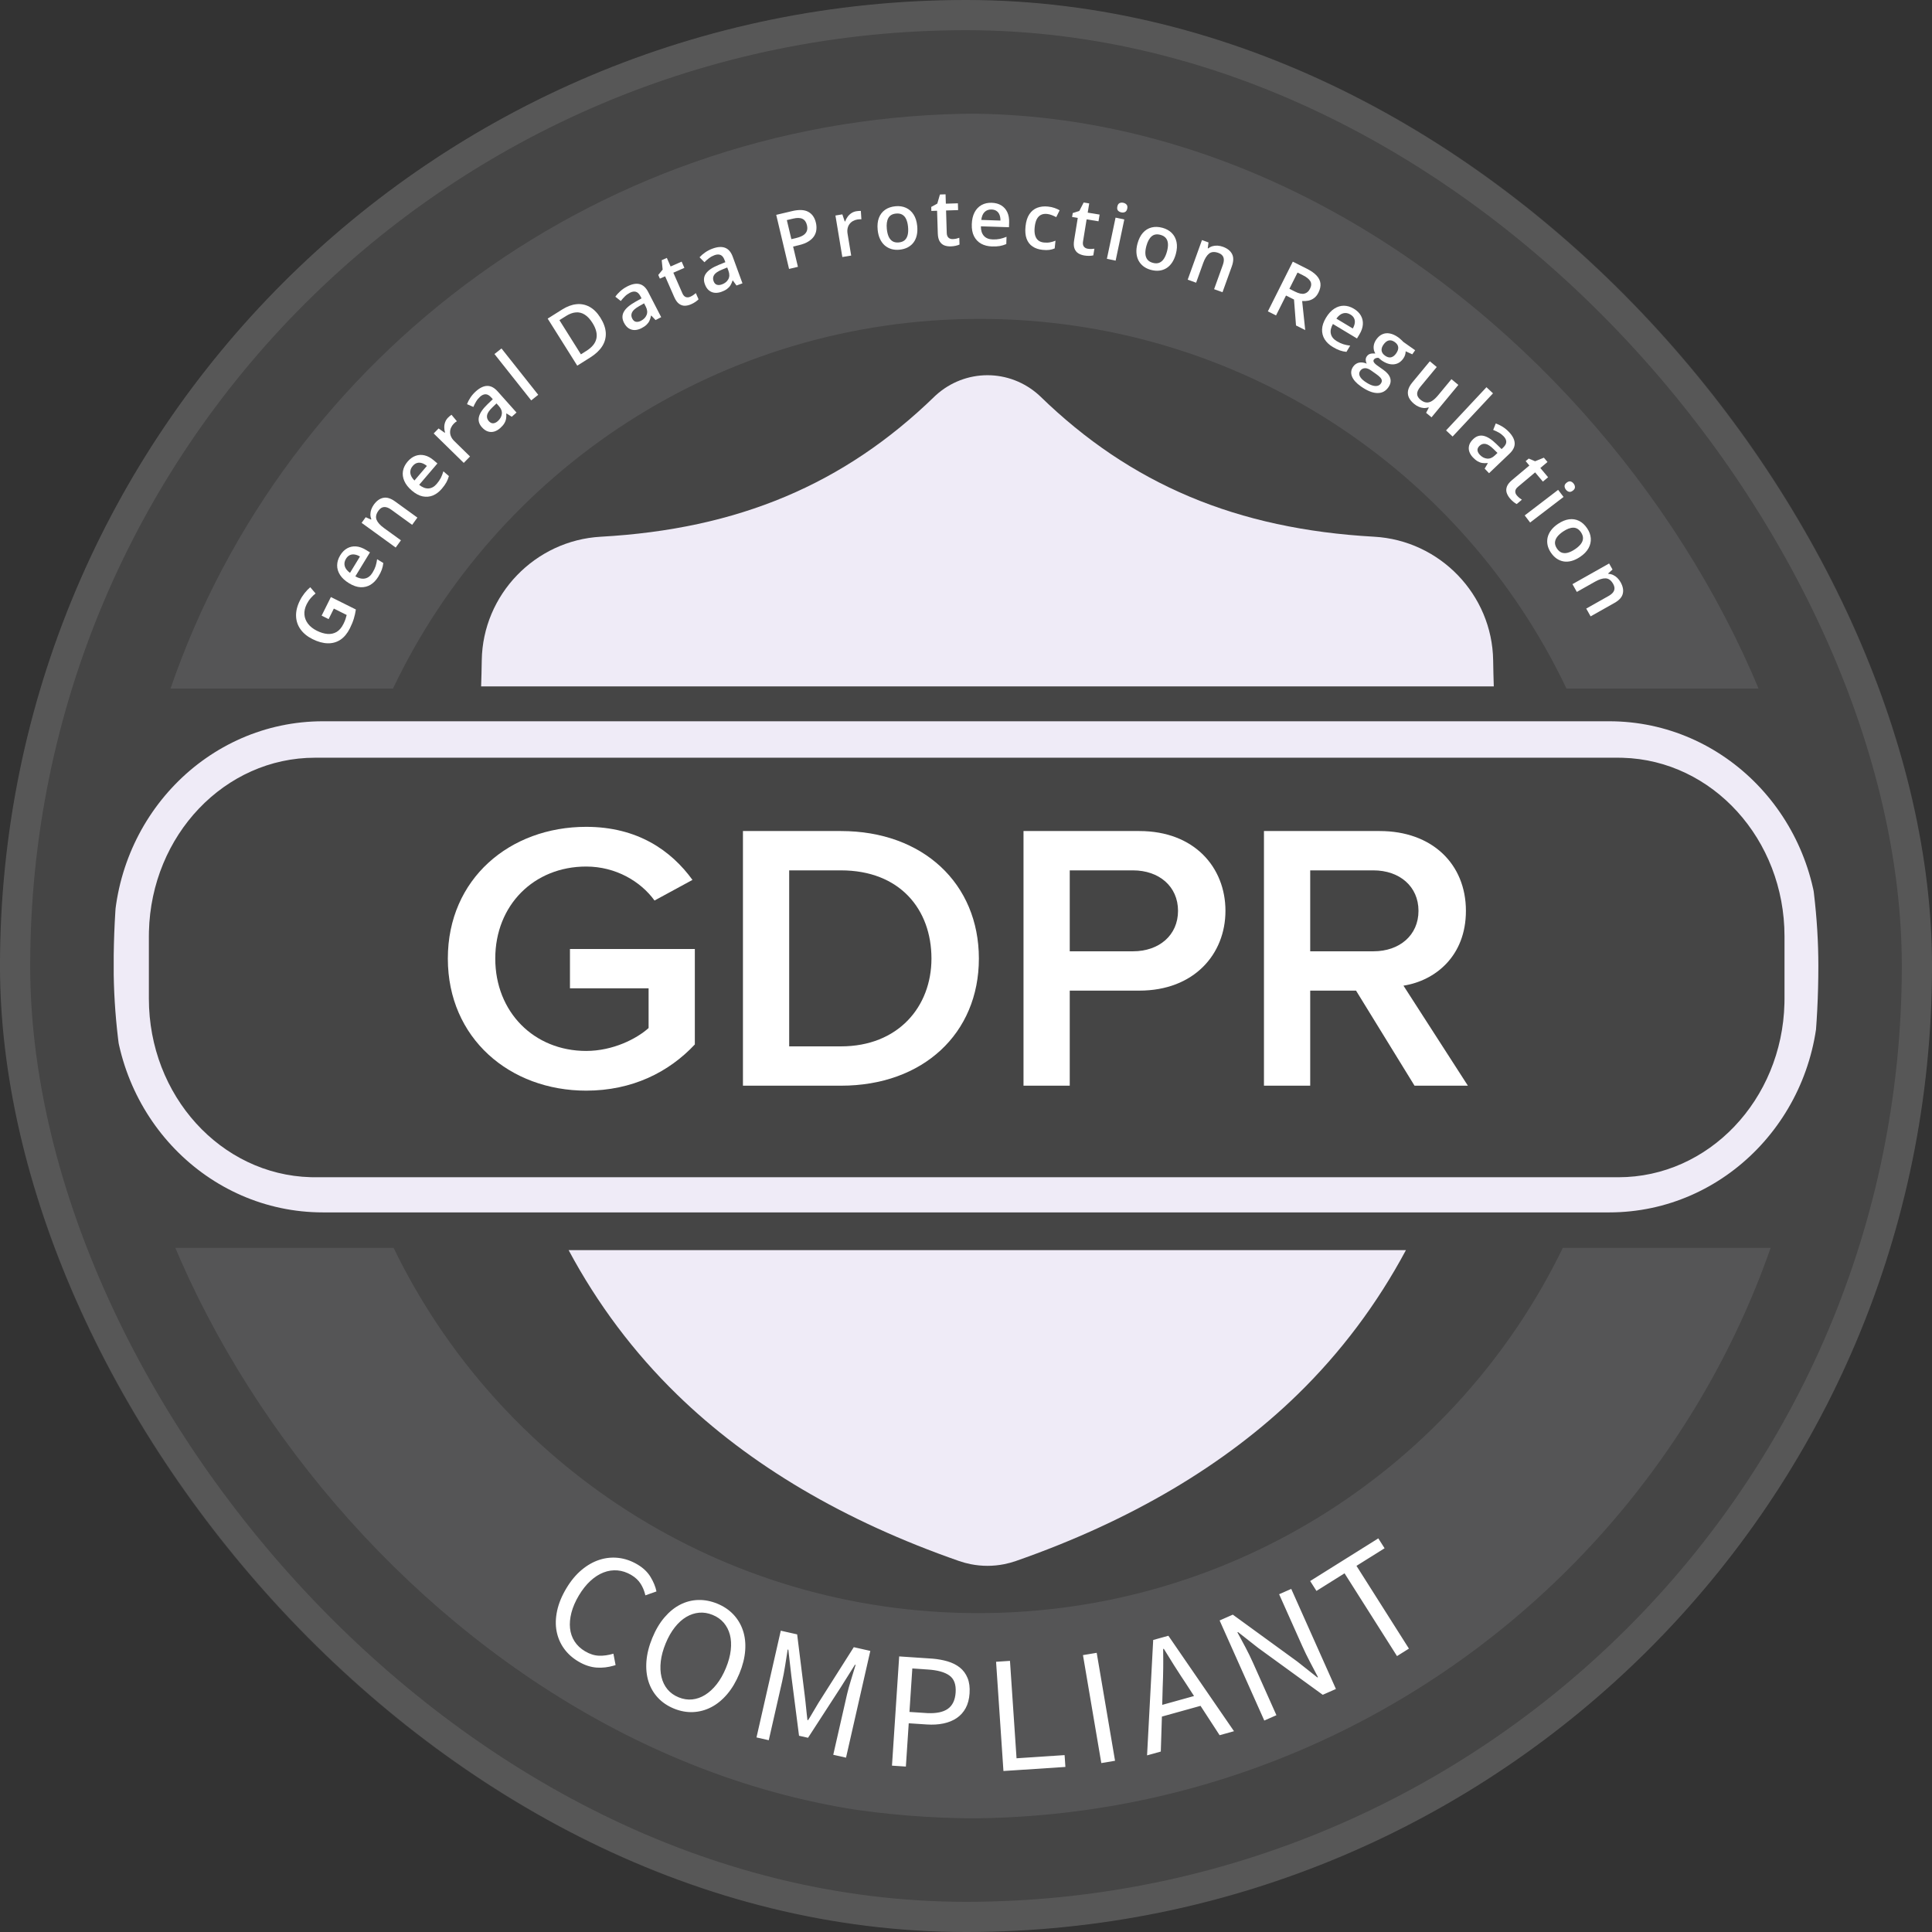
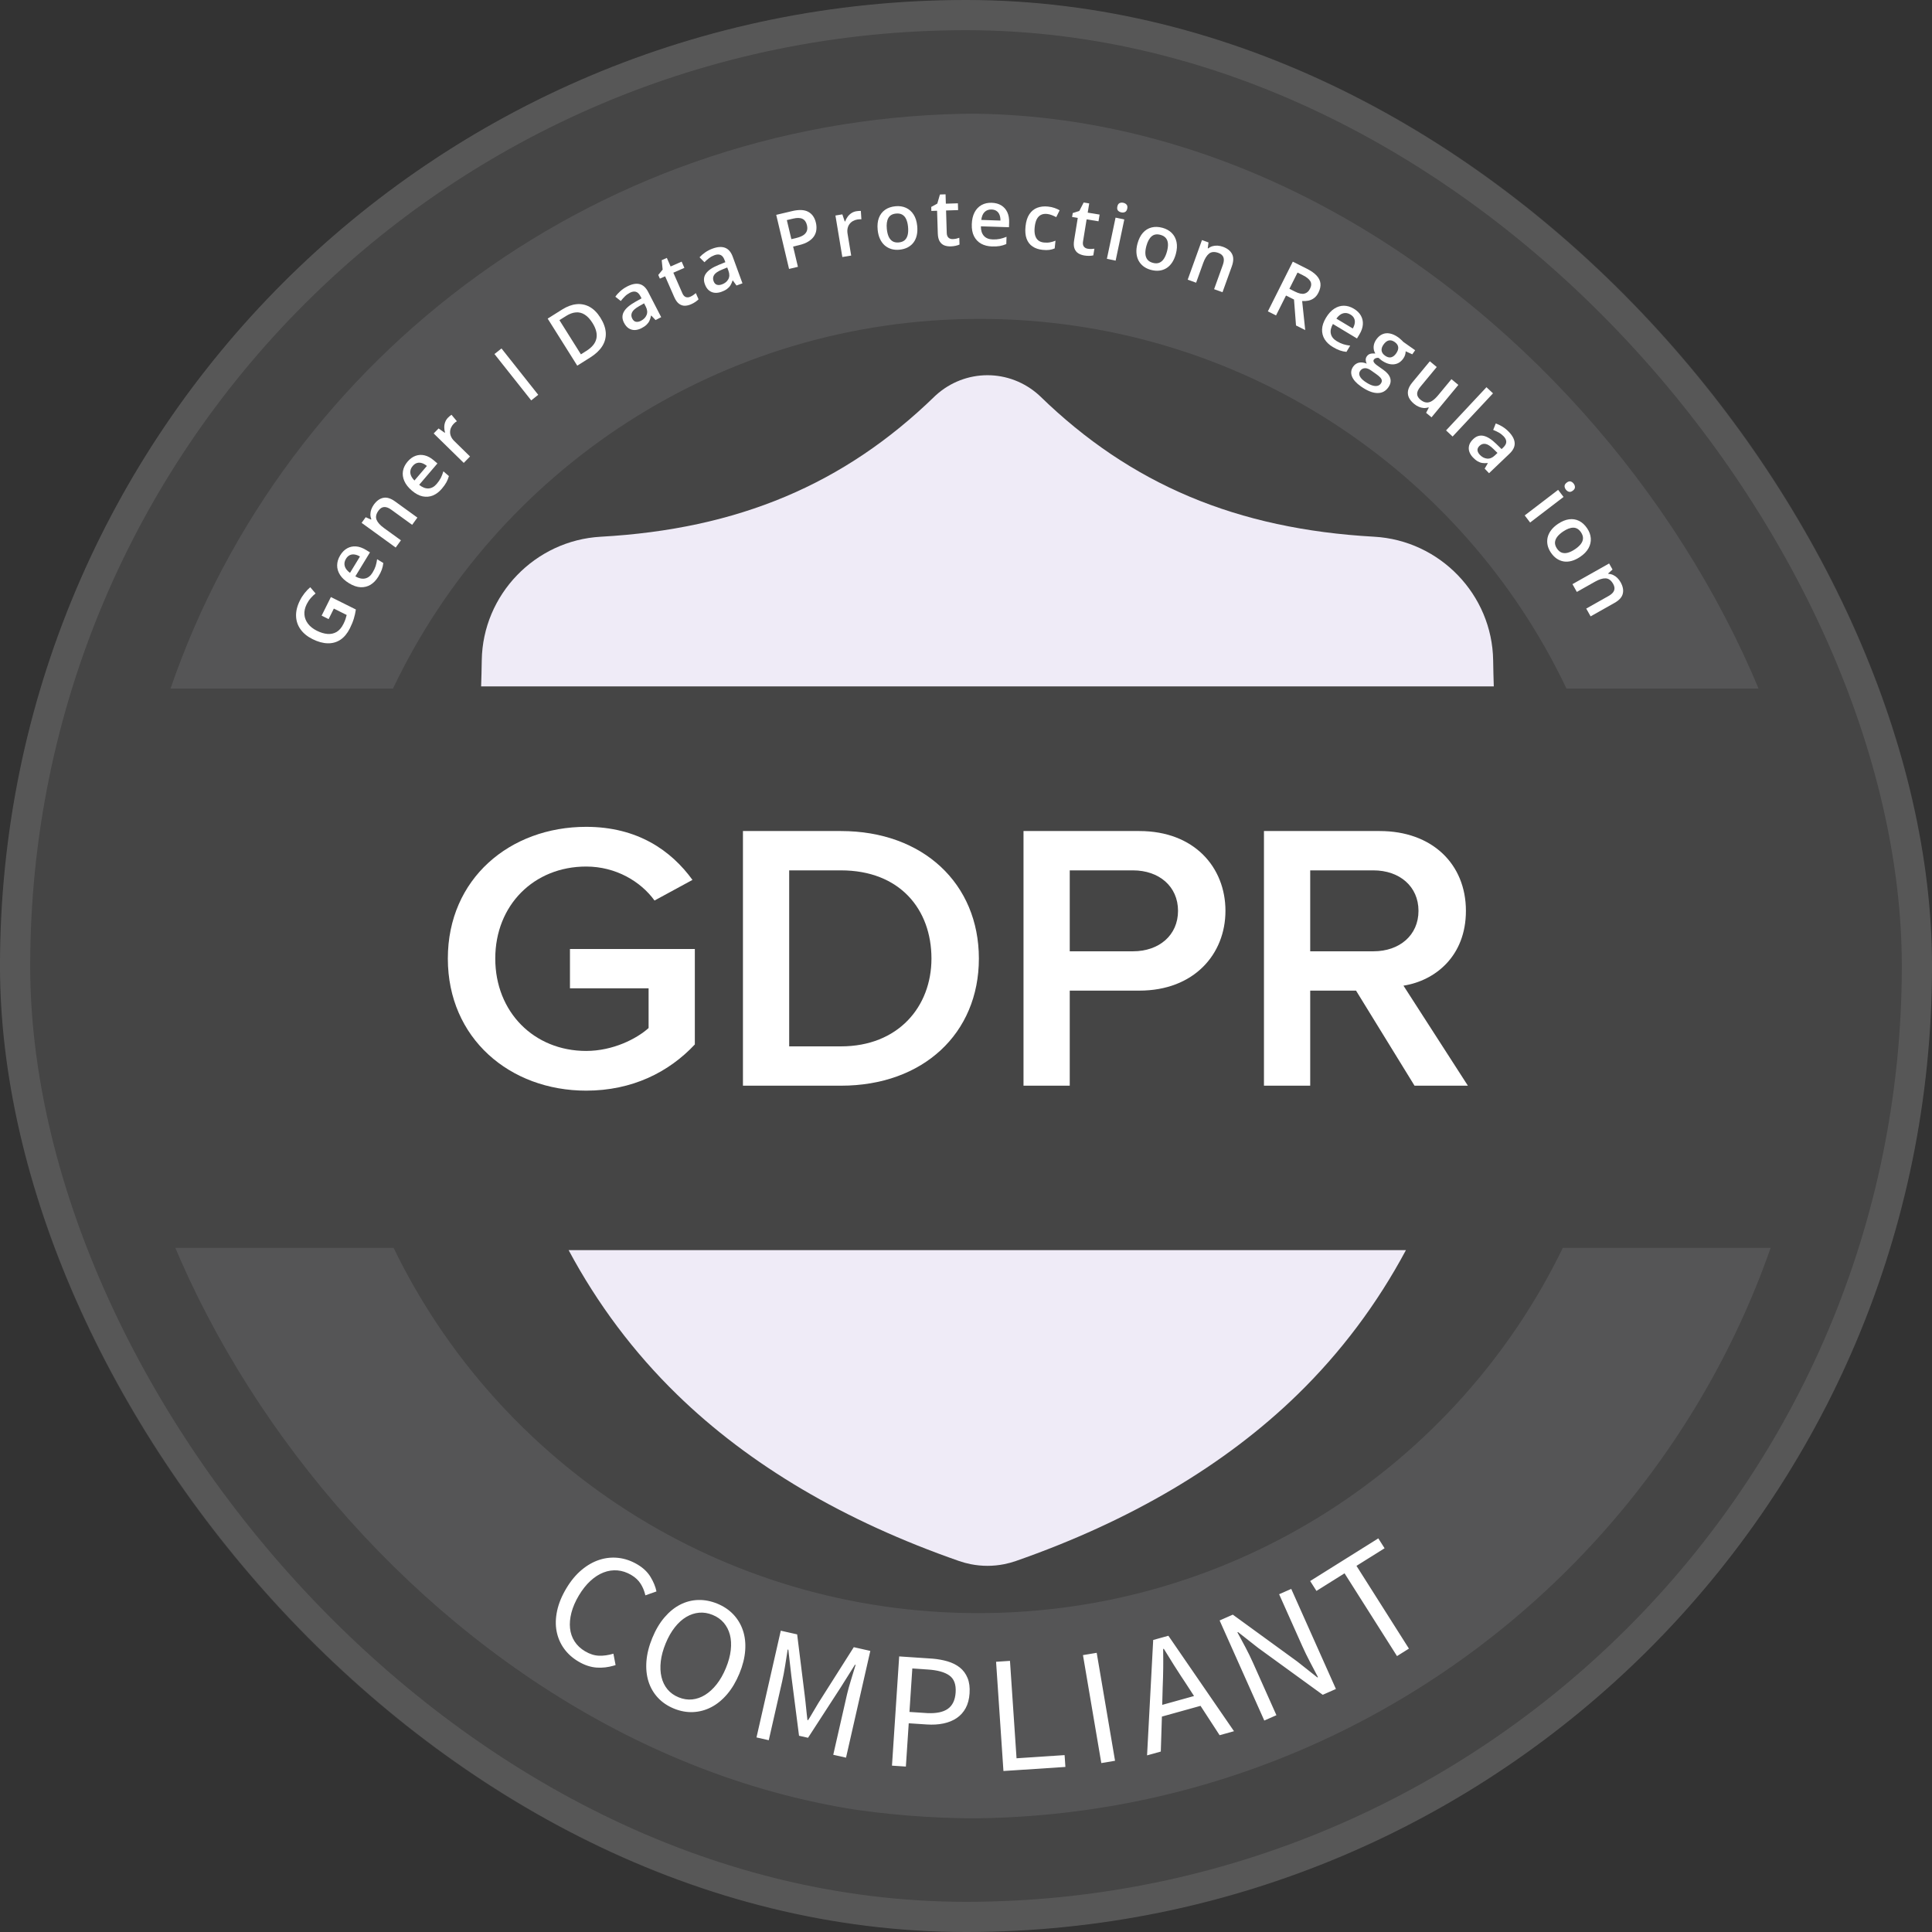
<svg xmlns="http://www.w3.org/2000/svg" width="192" height="192" viewBox="0 0 192 192" fill="none">
  <rect x="0" y="0" width="192" height="192" fill="#333333" stroke="none" />
  <rect width="192" height="192" rx="96" fill="white" fill-opacity="0.09" />
  <rect x="1.5" y="1.5" width="189" height="189" rx="94.5" stroke="white" stroke-opacity="0.1" stroke-width="3" />
  <g clip-path="url(#clip0_3580_47469)">
    <path fill-rule="evenodd" clip-rule="evenodd" d="M139.72 124.238H56.51C59.378 129.595 62.983 134.4 67.283 138.587C74.484 145.6 83.915 151.167 95.315 155.134C95.686 155.263 96.072 155.367 96.464 155.446C97.018 155.556 97.575 155.611 98.132 155.611C98.69 155.611 99.248 155.556 99.801 155.446C100.193 155.367 100.581 155.262 100.954 155.132C112.34 151.158 121.762 145.588 128.957 138.576C133.251 134.391 136.853 129.59 139.72 124.238ZM148.388 65.623C148.402 66.543 148.423 67.4 148.451 68.214H47.813C47.842 67.396 47.863 66.54 47.877 65.624C47.974 59.099 53.172 53.703 59.709 53.339C73.342 52.579 83.888 48.143 92.899 39.378L92.976 39.305C95.916 36.616 100.35 36.616 103.289 39.305L103.366 39.378C112.377 48.143 122.923 52.579 136.556 53.338C143.094 53.703 148.291 59.099 148.388 65.623Z" fill="#EFEBF7" />
-     <path fill-rule="evenodd" clip-rule="evenodd" d="M180.717 93.149C180.717 81.291 171.407 71.679 159.923 71.679H32.094C20.61 71.679 11.3 81.291 11.3 93.149V99.017C11.3 110.874 20.61 120.487 32.094 120.487H159.923C171.407 120.487 180.717 110.874 180.717 99.017V93.149ZM31.307 75.301H160.83L161.27 75.308C170.185 75.558 177.342 83.407 177.342 93.052V99.243L177.336 99.716C177.103 109.301 169.802 116.994 160.83 116.994H31.307L30.867 116.988C21.951 116.737 14.795 108.889 14.795 99.243V93.052L14.801 92.58C15.034 82.995 22.335 75.301 31.307 75.301Z" fill="#EFEBF7" />
    <path fill-rule="evenodd" clip-rule="evenodd" d="M16.946 68.431C28.376 35.193 60.063 11.294 97.364 11.294C134.664 11.294 166.351 35.193 177.781 68.431H155.676C145.355 46.714 123.125 31.69 97.365 31.69C71.606 31.69 49.375 46.714 39.054 68.431H16.946Z" fill="#EFEBF7" fill-opacity="0.1" />
    <path fill-rule="evenodd" clip-rule="evenodd" d="M16.946 124.011C28.504 157.019 60.075 180.707 97.211 180.707C134.347 180.707 165.918 157.019 177.476 124.011H155.312C144.901 145.49 122.798 160.311 97.212 160.311C71.627 160.311 49.524 145.49 39.113 124.011H16.946Z" fill="#EFEBF7" fill-opacity="0.1" />
    <path fill-rule="evenodd" clip-rule="evenodd" d="M134.805 155.613L140.018 163.837L138.833 164.58L133.62 156.355L130.827 158.104L130.204 157.121L136.975 152.881L137.598 153.864L134.805 155.613ZM126.849 170.455L124.527 165.255C124.292 164.729 124.041 164.214 123.773 163.709L123.238 162.711L122.972 162.22L123.033 162.193L125.029 163.763L131.452 168.427L132.762 167.849L128.322 157.903L127.118 158.433L129.413 163.573C129.647 164.099 129.903 164.624 130.18 165.15L130.98 166.675L130.919 166.702L128.916 165.117L122.515 160.462L121.204 161.039L125.644 170.986L126.849 170.455ZM59.319 165.724C58.709 165.685 58.097 165.484 57.486 165.122C56.893 164.772 56.413 164.34 56.047 163.828C55.68 163.315 55.436 162.744 55.315 162.113C55.194 161.482 55.211 160.804 55.366 160.079C55.521 159.354 55.825 158.612 56.279 157.852C56.728 157.101 57.236 156.488 57.804 156.014C58.372 155.54 58.967 155.204 59.589 155.007C60.212 154.809 60.843 154.749 61.483 154.825C62.123 154.901 62.745 155.118 63.347 155.474C63.921 155.813 64.356 156.228 64.651 156.718C64.947 157.208 65.143 157.686 65.239 158.155L64.134 158.543L64.097 158.389C64.004 158.035 63.862 157.705 63.671 157.401C63.452 157.053 63.141 156.76 62.74 156.523C62.29 156.257 61.832 156.104 61.363 156.065C60.895 156.026 60.434 156.094 59.98 156.27C59.526 156.445 59.091 156.724 58.674 157.108C58.257 157.491 57.876 157.973 57.529 158.552C57.178 159.141 56.931 159.712 56.788 160.264C56.646 160.817 56.6 161.332 56.649 161.812C56.699 162.292 56.849 162.728 57.1 163.12C57.351 163.512 57.701 163.842 58.15 164.107C58.609 164.379 59.066 164.524 59.521 164.542C59.975 164.56 60.455 164.493 60.96 164.342L61.177 165.473L60.989 165.531C60.425 165.695 59.868 165.76 59.319 165.724ZM68.882 170.145C68.251 170.174 67.617 170.059 66.979 169.798C66.341 169.538 65.808 169.176 65.379 168.715C64.951 168.253 64.64 167.717 64.447 167.106C64.254 166.496 64.185 165.823 64.242 165.087C64.299 164.352 64.494 163.58 64.827 162.772C65.16 161.964 65.563 161.284 66.038 160.731C66.512 160.178 67.031 159.756 67.595 159.467C68.159 159.178 68.755 159.023 69.381 159.005C70.008 158.986 70.64 159.107 71.279 159.367C71.916 159.628 72.451 159.986 72.882 160.443C73.312 160.899 73.629 161.429 73.831 162.031C74.034 162.634 74.109 163.298 74.056 164.023C74.004 164.748 73.813 165.51 73.484 166.307C73.151 167.115 72.745 167.801 72.267 168.364C71.788 168.927 71.262 169.358 70.689 169.655C70.115 169.953 69.513 170.116 68.882 170.145ZM67.442 168.678C66.989 168.493 66.62 168.229 66.335 167.886C66.05 167.542 65.851 167.135 65.739 166.665C65.626 166.195 65.602 165.677 65.666 165.112C65.731 164.547 65.894 163.948 66.155 163.314C66.412 162.69 66.716 162.157 67.067 161.714C67.417 161.272 67.795 160.931 68.201 160.69C68.607 160.45 69.031 160.309 69.474 160.269C69.918 160.229 70.365 160.302 70.818 160.487C71.271 160.671 71.641 160.933 71.928 161.271C72.215 161.609 72.418 162.006 72.538 162.461C72.656 162.916 72.685 163.423 72.622 163.983C72.56 164.543 72.4 165.135 72.143 165.759C71.882 166.393 71.575 166.933 71.222 167.381C70.869 167.828 70.487 168.18 70.075 168.436C69.663 168.692 69.234 168.842 68.789 168.887C68.344 168.933 67.895 168.863 67.442 168.678ZM77.728 167.102L76.399 172.94L75.18 172.664L77.593 162.056L79.22 162.423L79.981 168.546L80.049 169.142L80.174 170.339L80.242 170.934L80.307 170.949L80.518 170.611C80.657 170.384 80.793 170.155 80.925 169.924L81.332 169.238L84.848 163.695L86.491 164.066L84.077 174.674L82.808 174.388L84.185 168.344C84.285 167.927 84.41 167.477 84.559 166.996L85.029 165.453L84.965 165.438L83.57 167.657L80.302 172.699L79.407 172.497L78.642 166.543L78.344 163.943L78.279 163.928L78.028 165.521C77.936 166.101 77.836 166.628 77.728 167.102ZM90.025 175.559L90.309 171.257L92.106 171.376C92.706 171.415 93.256 171.383 93.759 171.277C94.262 171.172 94.7 170.993 95.073 170.741C95.447 170.489 95.744 170.159 95.966 169.753C96.187 169.347 96.317 168.857 96.355 168.283C96.395 167.687 96.328 167.179 96.155 166.758C95.983 166.336 95.727 165.99 95.388 165.718C95.049 165.446 94.631 165.239 94.134 165.095C93.698 164.969 93.22 164.883 92.698 164.836L89.36 164.613L88.644 175.468L90.025 175.559ZM90.38 170.131L92.177 170.248C93.049 170.286 93.713 170.15 94.168 169.841C94.652 169.513 94.92 168.963 94.971 168.191C95.022 167.408 94.817 166.848 94.354 166.513C93.892 166.178 93.183 165.979 92.229 165.916L90.665 165.812L90.38 170.131ZM105.878 175.596L105.799 174.421L101.023 174.736L100.37 165.055L98.989 165.146L99.721 176.001L105.878 175.596ZM108.989 164.255L110.812 174.983L109.447 175.212L107.624 164.483L108.989 164.255ZM115.359 174.068L115.469 170.592L119.307 169.525L121.204 172.443L122.633 172.045L116.113 162.56L114.603 162.979L113.994 174.447L115.359 174.068ZM115.499 169.429L118.662 168.549L117.714 167.091L117.36 166.559C117.126 166.204 116.898 165.849 116.675 165.494L115.659 163.856L115.594 163.874L115.603 165.082L115.599 165.793C115.591 166.421 115.574 167.054 115.546 167.694L115.499 169.429Z" fill="white" />
    <path d="M44.506 95.26C44.506 103.189 50.672 108.387 58.252 108.387C62.808 108.387 66.46 106.566 69.052 103.796V94.311H56.642V98.219H64.457V102.165C63.279 103.227 60.922 104.441 58.252 104.441C53.068 104.441 49.219 100.571 49.219 95.26C49.219 89.948 53.068 86.116 58.252 86.116C61.197 86.116 63.672 87.595 65.046 89.493L68.817 87.444C66.696 84.522 63.357 82.17 58.252 82.17C50.672 82.17 44.506 87.33 44.506 95.26Z" fill="white" />
    <path d="M83.573 107.895C91.742 107.895 97.28 102.697 97.28 95.26C97.28 87.824 91.742 82.588 83.573 82.588H73.833V107.895H83.573ZM78.428 86.496H83.573C89.425 86.496 92.567 90.366 92.567 95.26C92.567 100.041 89.268 103.987 83.573 103.987H78.428V86.496Z" fill="white" />
    <path d="M106.31 107.895V98.447H113.222C118.681 98.447 121.784 94.805 121.784 90.517C121.784 86.23 118.721 82.588 113.222 82.588H101.715V107.895H106.31ZM117.071 90.517C117.071 92.946 115.186 94.539 112.594 94.539H106.31V86.496H112.594C115.186 86.496 117.071 88.089 117.071 90.517Z" fill="white" />
    <path d="M145.877 107.895L139.475 97.954C142.617 97.461 145.681 95.033 145.681 90.517C145.681 85.851 142.303 82.588 137.119 82.588H125.611V107.895H130.207V98.447H134.762L140.575 107.895H145.877ZM140.968 90.517C140.968 92.946 139.082 94.539 136.49 94.539H130.207V86.496H136.49C139.082 86.496 140.968 88.089 140.968 90.517Z" fill="white" />
    <path d="M31.964 61.18L32.884 59.334L35.366 60.57C35.322 60.872 35.255 61.173 35.165 61.474C35.074 61.775 34.943 62.098 34.771 62.443C34.52 62.946 34.209 63.322 33.837 63.573C33.463 63.82 33.042 63.94 32.574 63.931C32.103 63.922 31.599 63.784 31.062 63.517C30.546 63.26 30.149 62.936 29.87 62.547C29.589 62.157 29.44 61.718 29.423 61.232C29.404 60.744 29.531 60.227 29.803 59.682C29.936 59.413 30.093 59.168 30.271 58.944C30.449 58.718 30.636 58.523 30.833 58.359L31.361 58.976C31.199 59.104 31.039 59.258 30.882 59.438C30.724 59.619 30.59 59.821 30.479 60.044C30.303 60.398 30.227 60.742 30.253 61.075C30.279 61.406 30.398 61.71 30.609 61.987C30.818 62.262 31.111 62.494 31.49 62.683C31.858 62.866 32.208 62.971 32.54 62.999C32.872 63.027 33.175 62.962 33.447 62.805C33.718 62.645 33.947 62.377 34.133 62.003C34.226 61.816 34.295 61.652 34.34 61.511C34.385 61.37 34.423 61.238 34.453 61.115L33.178 60.481L32.657 61.526L31.964 61.18Z" fill="white" />
    <path d="M33.809 55.188C34.003 54.87 34.236 54.637 34.506 54.489C34.776 54.341 35.069 54.279 35.384 54.303C35.7 54.327 36.025 54.442 36.361 54.646L36.767 54.894L35.314 57.278C35.665 57.48 35.989 57.55 36.283 57.488C36.579 57.424 36.825 57.231 37.02 56.911C37.159 56.683 37.262 56.465 37.329 56.259C37.395 56.048 37.444 55.82 37.476 55.574L38.093 55.95C38.068 56.179 38.018 56.398 37.944 56.607C37.87 56.816 37.754 57.049 37.597 57.307C37.383 57.657 37.127 57.925 36.829 58.109C36.531 58.289 36.2 58.372 35.837 58.358C35.476 58.341 35.094 58.21 34.692 57.965C34.292 57.721 33.993 57.446 33.796 57.14C33.599 56.834 33.502 56.514 33.506 56.18C33.509 55.846 33.61 55.515 33.809 55.188ZM34.38 55.536C34.235 55.775 34.194 56.016 34.259 56.258C34.324 56.499 34.499 56.723 34.782 56.931L35.773 55.306C35.593 55.199 35.417 55.133 35.244 55.107C35.072 55.079 34.912 55.099 34.764 55.168C34.617 55.235 34.489 55.358 34.38 55.536Z" fill="white" />
    <path d="M37.151 50.149C37.428 49.768 37.742 49.543 38.093 49.474C38.444 49.402 38.837 49.523 39.271 49.838L41.48 51.438L40.959 52.157L38.885 50.654C38.622 50.464 38.386 50.375 38.177 50.389C37.966 50.401 37.779 50.52 37.614 50.746C37.377 51.075 37.312 51.376 37.421 51.651C37.531 51.924 37.778 52.199 38.161 52.477L39.844 53.696L39.323 54.415L35.937 51.961L36.342 51.401L36.874 51.633L36.903 51.593C36.838 51.434 36.807 51.273 36.81 51.11C36.812 50.944 36.843 50.779 36.901 50.617C36.962 50.452 37.045 50.296 37.151 50.149Z" fill="white" />
    <path d="M40.503 45.878C40.745 45.594 41.012 45.401 41.302 45.298C41.592 45.195 41.891 45.18 42.199 45.254C42.507 45.328 42.81 45.493 43.108 45.748L43.47 46.057L41.657 48.18C41.972 48.436 42.28 48.556 42.581 48.541C42.883 48.525 43.156 48.374 43.4 48.089C43.573 47.886 43.709 47.687 43.809 47.494C43.907 47.297 43.992 47.079 44.063 46.841L44.611 47.31C44.55 47.533 44.467 47.741 44.36 47.935C44.254 48.129 44.103 48.341 43.907 48.571C43.64 48.883 43.345 49.107 43.022 49.241C42.698 49.372 42.358 49.401 42.002 49.329C41.648 49.255 41.292 49.065 40.934 48.759C40.578 48.455 40.326 48.136 40.181 47.803C40.035 47.47 39.99 47.138 40.046 46.809C40.102 46.479 40.255 46.169 40.503 45.878ZM41.012 46.312C40.83 46.525 40.752 46.756 40.777 47.006C40.804 47.254 40.94 47.503 41.187 47.753L42.423 46.306C42.263 46.172 42.099 46.078 41.932 46.025C41.767 45.971 41.606 45.965 41.449 46.01C41.293 46.053 41.148 46.153 41.012 46.312Z" fill="white" />
    <path d="M44.525 41.506C44.575 41.456 44.631 41.404 44.694 41.349C44.758 41.295 44.816 41.251 44.867 41.217L45.402 41.858C45.355 41.885 45.301 41.924 45.241 41.974C45.182 42.023 45.132 42.069 45.09 42.112C44.979 42.225 44.892 42.352 44.829 42.491C44.765 42.629 44.732 42.775 44.73 42.928C44.726 43.079 44.758 43.232 44.825 43.386C44.893 43.541 45 43.69 45.148 43.834L46.711 45.365L46.087 46.002L43.099 43.076L43.585 42.579L44.196 43.008L44.225 42.978C44.177 42.815 44.152 42.646 44.151 42.472C44.149 42.297 44.177 42.128 44.236 41.963C44.295 41.795 44.391 41.643 44.525 41.506Z" fill="white" />
-     <path d="M47.295 38.886C47.689 38.534 48.065 38.356 48.422 38.351C48.781 38.345 49.126 38.527 49.456 38.897L51.33 40.997L50.859 41.417L50.337 41.088L50.315 41.108C50.327 41.299 50.319 41.474 50.29 41.631C50.261 41.788 50.201 41.94 50.109 42.086C50.02 42.233 49.888 42.385 49.711 42.542C49.525 42.708 49.328 42.823 49.121 42.886C48.913 42.947 48.703 42.945 48.493 42.88C48.283 42.814 48.081 42.673 47.888 42.457C47.602 42.136 47.505 41.788 47.6 41.413C47.696 41.037 47.98 40.624 48.449 40.175L48.973 39.672L48.827 39.508C48.634 39.292 48.446 39.184 48.262 39.182C48.081 39.179 47.899 39.258 47.716 39.421C47.56 39.56 47.429 39.718 47.323 39.894C47.216 40.07 47.123 40.252 47.043 40.442L46.411 40.165C46.491 39.949 46.605 39.729 46.754 39.505C46.904 39.28 47.084 39.074 47.295 38.886ZM49.342 40.092L48.952 40.465C48.631 40.772 48.449 41.035 48.406 41.256C48.363 41.476 48.421 41.675 48.578 41.852C48.716 42.006 48.862 42.077 49.018 42.067C49.172 42.054 49.325 41.981 49.475 41.847C49.704 41.642 49.836 41.408 49.871 41.144C49.906 40.877 49.81 40.616 49.584 40.362L49.342 40.092Z" fill="white" />
    <path d="M53.489 39.236L52.791 39.79L49.139 35.184L49.838 34.63L53.489 39.236Z" fill="white" />
    <path d="M59.666 31.569C59.996 32.096 60.175 32.598 60.202 33.075C60.227 33.55 60.109 33.995 59.848 34.408C59.586 34.82 59.192 35.191 58.665 35.522L57.367 36.339L54.427 31.663L55.867 30.758C56.351 30.454 56.824 30.278 57.285 30.232C57.746 30.183 58.179 30.27 58.585 30.49C58.99 30.709 59.35 31.068 59.666 31.569ZM58.88 32.094C58.639 31.711 58.38 31.433 58.102 31.262C57.828 31.09 57.535 31.018 57.226 31.046C56.917 31.07 56.592 31.19 56.251 31.404L55.595 31.817L57.73 35.213L58.274 34.871C58.839 34.516 59.171 34.107 59.269 33.644C59.367 33.18 59.238 32.664 58.88 32.094Z" fill="white" />
    <path d="M62.326 28.469C62.796 28.227 63.205 28.148 63.551 28.232C63.901 28.315 64.189 28.577 64.417 29.018L65.708 31.519L65.148 31.808L64.724 31.359L64.698 31.373C64.662 31.562 64.61 31.729 64.543 31.874C64.477 32.019 64.38 32.151 64.255 32.27C64.132 32.389 63.966 32.504 63.756 32.612C63.534 32.727 63.315 32.789 63.099 32.798C62.882 32.806 62.679 32.751 62.492 32.636C62.305 32.52 62.145 32.333 62.012 32.076C61.814 31.693 61.808 31.332 61.992 30.993C62.179 30.652 62.556 30.323 63.123 30.005L63.756 29.649L63.655 29.454C63.522 29.197 63.367 29.044 63.19 28.997C63.014 28.949 62.818 28.98 62.601 29.093C62.416 29.189 62.249 29.308 62.102 29.452C61.956 29.596 61.82 29.75 61.694 29.914L61.152 29.488C61.283 29.298 61.449 29.114 61.648 28.934C61.849 28.754 62.075 28.599 62.326 28.469ZM64.009 30.147L63.538 30.412C63.151 30.629 62.909 30.838 62.813 31.041C62.716 31.244 62.722 31.451 62.831 31.661C62.926 31.845 63.05 31.951 63.203 31.979C63.356 32.005 63.521 31.972 63.7 31.88C63.974 31.739 64.16 31.545 64.259 31.298C64.359 31.048 64.331 30.771 64.175 30.469L64.009 30.147Z" fill="white" />
    <path d="M68.596 29.491C68.703 29.445 68.803 29.389 68.899 29.325C68.994 29.259 69.078 29.193 69.151 29.128L69.421 29.744C69.348 29.823 69.246 29.907 69.116 29.998C68.985 30.088 68.842 30.167 68.688 30.235C68.471 30.33 68.26 30.38 68.056 30.384C67.851 30.386 67.658 30.321 67.479 30.188C67.299 30.055 67.141 29.831 67.003 29.518L66.1 27.459L65.578 27.689L65.418 27.326L65.853 26.792L65.759 25.856L66.271 25.631L66.645 26.482L67.741 26.001L68.013 26.62L66.916 27.101L67.815 29.149C67.9 29.343 68.012 29.466 68.15 29.518C68.288 29.57 68.437 29.561 68.596 29.491Z" fill="white" />
    <path d="M70.814 24.706C71.31 24.524 71.726 24.497 72.059 24.625C72.395 24.752 72.648 25.048 72.819 25.514L73.785 28.157L73.192 28.374L72.829 27.875L72.801 27.885C72.741 28.068 72.669 28.227 72.585 28.363C72.5 28.498 72.388 28.617 72.249 28.719C72.112 28.822 71.933 28.915 71.71 28.996C71.476 29.082 71.251 29.116 71.036 29.098C70.819 29.078 70.625 28.999 70.454 28.86C70.283 28.722 70.147 28.516 70.048 28.244C69.9 27.84 69.939 27.481 70.165 27.168C70.393 26.854 70.809 26.574 71.411 26.33L72.084 26.056L72.008 25.85C71.909 25.578 71.774 25.407 71.604 25.338C71.436 25.268 71.238 25.275 71.008 25.359C70.812 25.431 70.632 25.529 70.468 25.653C70.304 25.777 70.15 25.913 70.005 26.06L69.52 25.569C69.675 25.397 69.862 25.235 70.082 25.082C70.305 24.928 70.549 24.803 70.814 24.706ZM72.272 26.582L71.771 26.786C71.36 26.952 71.094 27.13 70.972 27.319C70.851 27.508 70.831 27.714 70.913 27.936C70.984 28.13 71.093 28.251 71.242 28.298C71.39 28.343 71.559 28.331 71.748 28.262C72.036 28.157 72.246 27.988 72.375 27.756C72.506 27.52 72.513 27.242 72.397 26.923L72.272 26.582Z" fill="white" />
    <path d="M78.702 20.982C79.395 20.817 79.935 20.839 80.321 21.048C80.707 21.256 80.961 21.617 81.082 22.129C81.138 22.362 81.154 22.592 81.13 22.82C81.109 23.045 81.035 23.258 80.909 23.459C80.783 23.657 80.596 23.835 80.348 23.992C80.103 24.149 79.785 24.273 79.393 24.366L78.819 24.503L79.297 26.517L78.415 26.726L77.14 21.352L78.702 20.982ZM78.817 21.727L78.195 21.874L78.645 23.767L79.126 23.653C79.403 23.587 79.631 23.5 79.809 23.39C79.987 23.278 80.109 23.139 80.176 22.973C80.243 22.807 80.249 22.608 80.193 22.375C80.12 22.064 79.97 21.854 79.746 21.747C79.523 21.64 79.213 21.633 78.817 21.727Z" fill="white" />
    <path d="M85.103 20.992C85.173 20.98 85.249 20.971 85.332 20.965C85.415 20.959 85.488 20.957 85.55 20.96L85.604 21.793C85.549 21.787 85.483 21.786 85.404 21.792C85.329 21.797 85.261 21.804 85.201 21.814C85.045 21.84 84.9 21.891 84.767 21.966C84.634 22.04 84.521 22.138 84.429 22.26C84.337 22.38 84.272 22.522 84.236 22.687C84.199 22.851 84.198 23.035 84.232 23.239L84.59 25.397L83.71 25.543L83.025 21.417L83.711 21.303L83.951 22.01L83.992 22.003C84.05 21.843 84.129 21.692 84.231 21.55C84.332 21.408 84.455 21.288 84.6 21.19C84.746 21.089 84.914 21.023 85.103 20.992Z" fill="white" />
    <path d="M91.151 22.459C91.184 22.805 91.169 23.116 91.104 23.393C91.04 23.67 90.93 23.91 90.775 24.112C90.62 24.312 90.425 24.472 90.192 24.593C89.958 24.712 89.688 24.786 89.382 24.816C89.096 24.843 88.829 24.821 88.582 24.749C88.335 24.674 88.114 24.553 87.921 24.387C87.73 24.218 87.574 24.005 87.453 23.745C87.332 23.486 87.255 23.184 87.221 22.838C87.177 22.379 87.218 21.983 87.346 21.649C87.475 21.313 87.68 21.047 87.959 20.85C88.239 20.654 88.583 20.536 88.992 20.496C89.375 20.459 89.722 20.511 90.031 20.65C90.341 20.79 90.594 21.012 90.79 21.317C90.987 21.622 91.107 22.003 91.151 22.459ZM88.131 22.75C88.16 23.053 88.222 23.309 88.315 23.518C88.411 23.726 88.543 23.881 88.709 23.981C88.876 24.079 89.082 24.116 89.327 24.092C89.573 24.069 89.768 23.993 89.913 23.865C90.057 23.735 90.155 23.558 90.207 23.335C90.259 23.113 90.27 22.85 90.241 22.547C90.212 22.243 90.15 21.99 90.057 21.786C89.964 21.58 89.834 21.43 89.668 21.334C89.502 21.236 89.295 21.2 89.047 21.223C88.681 21.259 88.425 21.407 88.281 21.669C88.137 21.931 88.087 22.291 88.131 22.75Z" fill="white" />
    <path d="M94.684 23.761C94.8 23.758 94.914 23.744 95.027 23.72C95.14 23.694 95.242 23.665 95.334 23.631L95.355 24.304C95.258 24.349 95.132 24.39 94.977 24.425C94.822 24.46 94.66 24.48 94.491 24.485C94.254 24.492 94.04 24.46 93.849 24.388C93.658 24.313 93.504 24.18 93.387 23.99C93.271 23.799 93.207 23.533 93.197 23.191L93.127 20.944L92.557 20.962L92.545 20.565L93.147 20.233L93.41 19.329L93.969 19.312L93.998 20.241L95.195 20.204L95.216 20.88L94.019 20.917L94.087 23.152C94.094 23.363 94.151 23.519 94.26 23.619C94.369 23.719 94.511 23.766 94.684 23.761Z" fill="white" />
    <path d="M98.558 20.152C98.93 20.164 99.248 20.251 99.509 20.413C99.771 20.576 99.969 20.8 100.103 21.087C100.238 21.373 100.298 21.713 100.286 22.105L100.27 22.581L97.48 22.49C97.477 22.896 97.575 23.211 97.774 23.437C97.976 23.663 98.264 23.782 98.639 23.794C98.906 23.803 99.146 23.786 99.359 23.742C99.575 23.696 99.797 23.627 100.027 23.533L100.004 24.255C99.791 24.346 99.576 24.411 99.359 24.449C99.141 24.487 98.881 24.501 98.579 24.492C98.168 24.478 97.81 24.387 97.503 24.218C97.198 24.047 96.963 23.8 96.797 23.477C96.634 23.154 96.56 22.757 96.575 22.287C96.591 21.819 96.683 21.423 96.852 21.101C97.022 20.779 97.252 20.537 97.545 20.375C97.838 20.214 98.175 20.139 98.558 20.152ZM98.536 20.82C98.257 20.811 98.027 20.894 97.847 21.07C97.67 21.245 97.561 21.508 97.519 21.856L99.422 21.919C99.427 21.71 99.397 21.523 99.335 21.36C99.275 21.197 99.178 21.068 99.045 20.973C98.915 20.878 98.745 20.827 98.536 20.82Z" fill="white" />
    <path d="M103.614 24.832C103.221 24.791 102.888 24.68 102.616 24.497C102.344 24.315 102.146 24.058 102.023 23.726C101.901 23.394 101.864 22.985 101.915 22.499C101.967 21.993 102.095 21.589 102.298 21.286C102.502 20.983 102.762 20.77 103.078 20.648C103.397 20.527 103.752 20.486 104.143 20.527C104.391 20.552 104.612 20.601 104.808 20.671C105.006 20.74 105.171 20.817 105.304 20.901L104.968 21.58C104.822 21.502 104.671 21.433 104.515 21.374C104.359 21.315 104.207 21.278 104.059 21.262C103.816 21.237 103.608 21.27 103.434 21.361C103.262 21.452 103.125 21.6 103.023 21.805C102.924 22.01 102.857 22.27 102.825 22.586C102.793 22.891 102.807 23.154 102.865 23.372C102.924 23.588 103.026 23.759 103.173 23.883C103.32 24.004 103.509 24.077 103.739 24.101C103.967 24.124 104.174 24.118 104.36 24.081C104.546 24.045 104.724 23.991 104.894 23.92L104.814 24.686C104.647 24.76 104.471 24.809 104.287 24.833C104.102 24.86 103.877 24.859 103.614 24.832Z" fill="white" />
    <path d="M108.097 24.719C108.212 24.737 108.326 24.746 108.441 24.744C108.557 24.74 108.663 24.73 108.76 24.716L108.652 25.379C108.548 25.406 108.417 25.421 108.258 25.426C108.099 25.431 107.936 25.42 107.769 25.392C107.536 25.354 107.332 25.282 107.158 25.174C106.985 25.064 106.859 24.905 106.781 24.695C106.702 24.486 106.691 24.213 106.746 23.875L107.107 21.656L106.544 21.564L106.608 21.173L107.263 20.962L107.694 20.125L108.245 20.215L108.096 21.132L109.278 21.325L109.169 21.992L107.987 21.799L107.628 24.007C107.594 24.216 107.621 24.379 107.708 24.498C107.796 24.617 107.926 24.691 108.097 24.719Z" fill="white" />
    <path d="M111.732 21.81L110.87 25.903L110.002 25.72L110.863 21.628L111.732 21.81ZM111.633 20.153C111.766 20.181 111.873 20.241 111.954 20.332C112.038 20.424 112.061 20.558 112.024 20.733C111.988 20.905 111.913 21.018 111.798 21.072C111.687 21.123 111.565 21.134 111.432 21.106C111.294 21.077 111.185 21.017 111.103 20.925C111.025 20.832 111.004 20.698 111.041 20.526C111.078 20.351 111.15 20.238 111.259 20.186C111.37 20.135 111.495 20.123 111.633 20.153Z" fill="white" />
    <path d="M116.853 25.241C116.761 25.576 116.636 25.862 116.477 26.098C116.319 26.334 116.131 26.519 115.915 26.653C115.699 26.785 115.46 26.866 115.198 26.896C114.937 26.924 114.659 26.898 114.362 26.817C114.085 26.741 113.844 26.626 113.638 26.47C113.434 26.312 113.27 26.122 113.149 25.898C113.03 25.672 112.96 25.417 112.939 25.132C112.918 24.846 112.953 24.536 113.044 24.201C113.166 23.756 113.345 23.401 113.582 23.134C113.823 22.865 114.109 22.689 114.44 22.605C114.771 22.52 115.135 22.532 115.531 22.64C115.902 22.742 116.208 22.913 116.448 23.153C116.688 23.393 116.845 23.691 116.921 24.046C116.996 24.401 116.973 24.799 116.853 25.241ZM113.926 24.442C113.846 24.736 113.812 24.997 113.826 25.225C113.842 25.454 113.91 25.645 114.03 25.798C114.15 25.948 114.33 26.056 114.568 26.121C114.806 26.186 115.015 26.184 115.196 26.116C115.377 26.046 115.531 25.916 115.659 25.726C115.786 25.536 115.89 25.294 115.971 25C116.051 24.706 116.084 24.448 116.069 24.224C116.055 23.999 115.987 23.812 115.866 23.664C115.745 23.513 115.564 23.405 115.324 23.339C114.969 23.242 114.678 23.291 114.45 23.485C114.222 23.678 114.048 23.997 113.926 24.442Z" fill="white" />
    <path d="M121.528 24.523C121.971 24.683 122.274 24.922 122.438 25.241C122.605 25.558 122.597 25.969 122.416 26.473L121.491 29.04L120.656 28.739L121.524 26.329C121.634 26.023 121.654 25.772 121.583 25.575C121.513 25.376 121.346 25.229 121.083 25.134C120.701 24.997 120.394 25.018 120.16 25.199C119.929 25.381 119.733 25.695 119.572 26.14L118.868 28.095L118.033 27.794L119.45 23.859L120.1 24.094L120.026 24.669L120.072 24.686C120.207 24.579 120.353 24.504 120.51 24.462C120.67 24.418 120.837 24.402 121.009 24.413C121.184 24.425 121.357 24.462 121.528 24.523Z" fill="white" />
    <path d="M129.864 26.7C130.29 26.914 130.615 27.142 130.84 27.384C131.067 27.628 131.195 27.889 131.224 28.168C131.256 28.449 131.189 28.752 131.026 29.079C130.904 29.322 130.755 29.506 130.579 29.632C130.403 29.758 130.214 29.841 130.011 29.88C129.808 29.919 129.606 29.931 129.406 29.915L129.712 32.803L128.796 32.344L128.597 29.767L127.803 29.369L126.811 31.348L126 30.941L128.477 26.004L129.864 26.7ZM129.472 27.349L128.948 27.086L128.139 28.7L128.699 28.981C129.075 29.17 129.383 29.237 129.621 29.182C129.863 29.128 130.051 28.965 130.188 28.693C130.331 28.407 130.342 28.158 130.219 27.948C130.099 27.738 129.85 27.538 129.472 27.349Z" fill="white" />
    <path d="M134.544 30.681C134.864 30.873 135.098 31.104 135.248 31.373C135.397 31.642 135.461 31.935 135.438 32.251C135.416 32.566 135.303 32.893 135.101 33.229L134.856 33.637L132.463 32.198C132.263 32.551 132.195 32.874 132.259 33.168C132.325 33.464 132.519 33.708 132.84 33.902C133.069 34.039 133.287 34.141 133.494 34.207C133.705 34.272 133.933 34.32 134.18 34.35L133.808 34.969C133.578 34.945 133.359 34.897 133.15 34.824C132.941 34.751 132.707 34.637 132.448 34.481C132.096 34.27 131.827 34.015 131.641 33.718C131.459 33.42 131.374 33.09 131.386 32.727C131.401 32.366 131.53 31.983 131.773 31.58C132.014 31.178 132.287 30.878 132.592 30.68C132.897 30.481 133.216 30.382 133.551 30.383C133.885 30.384 134.216 30.484 134.544 30.681ZM134.199 31.254C133.96 31.11 133.719 31.071 133.476 31.137C133.236 31.204 133.013 31.38 132.807 31.664L134.438 32.645C134.544 32.465 134.609 32.288 134.634 32.115C134.661 31.943 134.639 31.783 134.57 31.636C134.502 31.489 134.379 31.362 134.199 31.254Z" fill="white" />
    <path d="M135.242 38.398C134.779 38.072 134.483 37.737 134.353 37.397C134.224 37.056 134.266 36.735 134.478 36.434C134.626 36.225 134.817 36.093 135.052 36.04C135.286 35.989 135.544 36.022 135.828 36.139C135.765 36.033 135.73 35.913 135.723 35.778C135.719 35.643 135.755 35.522 135.831 35.415C135.921 35.288 136.034 35.204 136.17 35.164C136.306 35.125 136.476 35.114 136.679 35.131C136.554 34.928 136.497 34.703 136.509 34.456C136.524 34.207 136.613 33.967 136.777 33.734C136.952 33.487 137.152 33.315 137.379 33.216C137.608 33.115 137.855 33.09 138.12 33.142C138.387 33.192 138.664 33.318 138.95 33.52C139.011 33.563 139.075 33.615 139.142 33.674C139.211 33.732 139.273 33.788 139.328 33.842C139.386 33.896 139.428 33.939 139.453 33.972L140.635 34.807L140.35 35.211L139.693 34.91C139.694 35.027 139.675 35.148 139.637 35.272C139.6 35.394 139.54 35.514 139.457 35.631C139.207 35.985 138.888 36.177 138.499 36.208C138.114 36.238 137.708 36.102 137.28 35.8C137.18 35.723 137.086 35.645 136.998 35.564C136.892 35.557 136.8 35.567 136.721 35.595C136.644 35.621 136.582 35.668 136.534 35.736C136.495 35.791 136.482 35.851 136.497 35.913C136.513 35.974 136.553 36.039 136.617 36.109C136.684 36.181 136.773 36.256 136.884 36.334L137.473 36.751C137.848 37.015 138.078 37.296 138.164 37.594C138.249 37.892 138.184 38.194 137.967 38.501C137.693 38.889 137.321 39.075 136.852 39.059C136.381 39.044 135.845 38.824 135.242 38.398ZM135.629 37.909C135.882 38.087 136.112 38.213 136.32 38.286C136.528 38.358 136.709 38.38 136.862 38.349C137.015 38.321 137.135 38.245 137.224 38.119C137.302 38.008 137.335 37.903 137.321 37.804C137.308 37.705 137.254 37.605 137.159 37.504C137.064 37.403 136.934 37.294 136.769 37.178L136.232 36.799C136.098 36.705 135.966 36.642 135.834 36.61C135.7 36.581 135.576 36.586 135.462 36.626C135.35 36.666 135.254 36.744 135.174 36.857C135.064 37.013 135.048 37.182 135.126 37.364C135.206 37.547 135.374 37.729 135.629 37.909ZM137.649 35.349C137.861 35.498 138.059 35.552 138.243 35.509C138.429 35.465 138.597 35.336 138.746 35.124C138.909 34.894 138.978 34.683 138.952 34.493C138.928 34.303 138.813 34.135 138.605 33.989C138.401 33.845 138.204 33.794 138.015 33.835C137.827 33.879 137.652 34.015 137.489 34.246C137.342 34.454 137.28 34.653 137.302 34.845C137.328 35.035 137.443 35.203 137.649 35.349Z" fill="white" />
    <path d="M144.93 38.251L142.263 41.472L141.725 41.026L141.99 40.516L141.953 40.484C141.793 40.539 141.631 40.559 141.465 40.547C141.301 40.532 141.14 40.489 140.983 40.417C140.824 40.348 140.674 40.255 140.533 40.138C140.29 39.937 140.116 39.724 140.011 39.5C139.91 39.275 139.885 39.039 139.936 38.791C139.988 38.543 140.127 38.282 140.354 38.008L142.095 35.904L142.782 36.473L141.146 38.449C140.939 38.699 140.835 38.928 140.833 39.136C140.833 39.345 140.941 39.539 141.156 39.717C141.363 39.889 141.564 39.983 141.757 39.998C141.949 40.014 142.14 39.96 142.329 39.835C142.519 39.711 142.715 39.528 142.916 39.286L144.243 37.682L144.93 38.251Z" fill="white" />
    <path d="M144.358 43.383L143.707 42.774L147.722 38.48L148.373 39.089L144.358 43.383Z" fill="white" />
    <path d="M149.955 42.925C150.32 43.307 150.51 43.677 150.527 44.034C150.545 44.392 150.375 44.743 150.016 45.085L147.979 47.028L147.544 46.571L147.856 46.039L147.835 46.017C147.644 46.036 147.469 46.033 147.311 46.01C147.153 45.987 147 45.931 146.85 45.844C146.701 45.761 146.544 45.633 146.381 45.462C146.209 45.281 146.088 45.089 146.018 44.884C145.95 44.678 145.945 44.468 146.003 44.256C146.062 44.043 146.196 43.837 146.405 43.637C146.717 43.34 147.061 43.232 147.439 43.314C147.818 43.398 148.24 43.667 148.705 44.122L149.225 44.628L149.384 44.477C149.593 44.277 149.696 44.085 149.691 43.902C149.688 43.72 149.602 43.541 149.434 43.364C149.289 43.213 149.128 43.087 148.948 42.986C148.769 42.886 148.583 42.799 148.391 42.725L148.646 42.084C148.865 42.157 149.089 42.264 149.317 42.404C149.547 42.547 149.76 42.721 149.955 42.925ZM148.818 45.011L148.431 44.634C148.114 44.323 147.845 44.15 147.623 44.115C147.401 44.079 147.205 44.143 147.033 44.307C146.884 44.449 146.817 44.598 146.833 44.754C146.851 44.907 146.929 45.057 147.068 45.203C147.281 45.425 147.519 45.549 147.784 45.575C148.052 45.601 148.309 45.496 148.555 45.262L148.818 45.011Z" fill="white" />
-     <path d="M150.739 49.23C150.814 49.319 150.895 49.4 150.983 49.474C151.074 49.546 151.16 49.608 151.243 49.66L150.729 50.092C150.633 50.045 150.523 49.971 150.399 49.871C150.276 49.77 150.16 49.656 150.051 49.527C149.899 49.345 149.792 49.157 149.73 48.962C149.67 48.766 149.679 48.563 149.756 48.353C149.833 48.144 150.003 47.929 150.265 47.709L151.986 46.263L151.619 45.826L151.923 45.571L152.557 45.837L153.429 45.484L153.789 45.912L153.077 46.51L153.848 47.427L153.33 47.862L152.56 46.945L150.847 48.384C150.685 48.52 150.599 48.662 150.588 48.809C150.577 48.956 150.627 49.097 150.739 49.23Z" fill="white" />
    <path d="M155.384 49.386L152.062 51.927L151.523 51.222L154.845 48.681L155.384 49.386ZM156.39 48.065C156.473 48.173 156.515 48.288 156.516 48.41C156.52 48.535 156.45 48.651 156.308 48.76C156.168 48.867 156.038 48.904 155.916 48.87C155.799 48.836 155.699 48.765 155.616 48.657C155.53 48.545 155.487 48.428 155.485 48.305C155.487 48.184 155.558 48.069 155.698 47.962C155.84 47.853 155.969 47.815 156.085 47.846C156.203 47.88 156.304 47.953 156.39 48.065Z" fill="white" />
    <path d="M157.035 55.339C156.746 55.533 156.465 55.668 156.191 55.743C155.917 55.819 155.654 55.837 155.403 55.797C155.153 55.755 154.919 55.661 154.701 55.513C154.485 55.364 154.291 55.163 154.119 54.908C153.959 54.67 153.851 54.425 153.797 54.173C153.745 53.919 153.745 53.668 153.799 53.419C153.857 53.171 153.97 52.932 154.14 52.702C154.31 52.472 154.539 52.26 154.827 52.065C155.209 51.808 155.577 51.655 155.931 51.608C156.289 51.561 156.621 51.614 156.927 51.766C157.233 51.918 157.5 52.164 157.73 52.505C157.945 52.824 158.066 53.153 158.09 53.492C158.115 53.831 158.041 54.159 157.866 54.477C157.692 54.795 157.415 55.082 157.035 55.339ZM155.338 52.823C155.086 52.994 154.89 53.17 154.751 53.352C154.614 53.535 154.541 53.724 154.532 53.919C154.526 54.111 154.591 54.31 154.729 54.515C154.867 54.719 155.027 54.855 155.208 54.921C155.392 54.986 155.593 54.987 155.814 54.927C156.034 54.866 156.271 54.751 156.523 54.581C156.776 54.41 156.97 54.236 157.104 54.057C157.241 53.877 157.312 53.691 157.316 53.499C157.323 53.306 157.256 53.107 157.117 52.9C156.911 52.595 156.659 52.442 156.36 52.44C156.061 52.438 155.721 52.566 155.338 52.823Z" fill="white" />
    <path d="M161.051 57.858C161.283 58.268 161.356 58.647 161.272 58.995C161.191 59.344 160.917 59.651 160.45 59.914L158.074 61.254L157.638 60.48L159.869 59.222C160.152 59.063 160.331 58.885 160.406 58.69C160.483 58.493 160.453 58.273 160.316 58.03C160.116 57.676 159.869 57.492 159.574 57.476C159.28 57.463 158.927 57.572 158.515 57.805L156.705 58.825L156.269 58.052L159.912 55.998L160.251 56.6L159.819 56.987L159.843 57.03C160.015 57.037 160.174 57.076 160.321 57.146C160.471 57.218 160.608 57.314 160.731 57.435C160.855 57.559 160.962 57.7 161.051 57.858Z" fill="white" />
  </g>
  <defs>
    <clipPath id="clip0_3580_47469">
      <rect x="11.294" y="11.294" width="169.412" height="169.412" rx="84.706" fill="white" />
    </clipPath>
  </defs>
</svg>